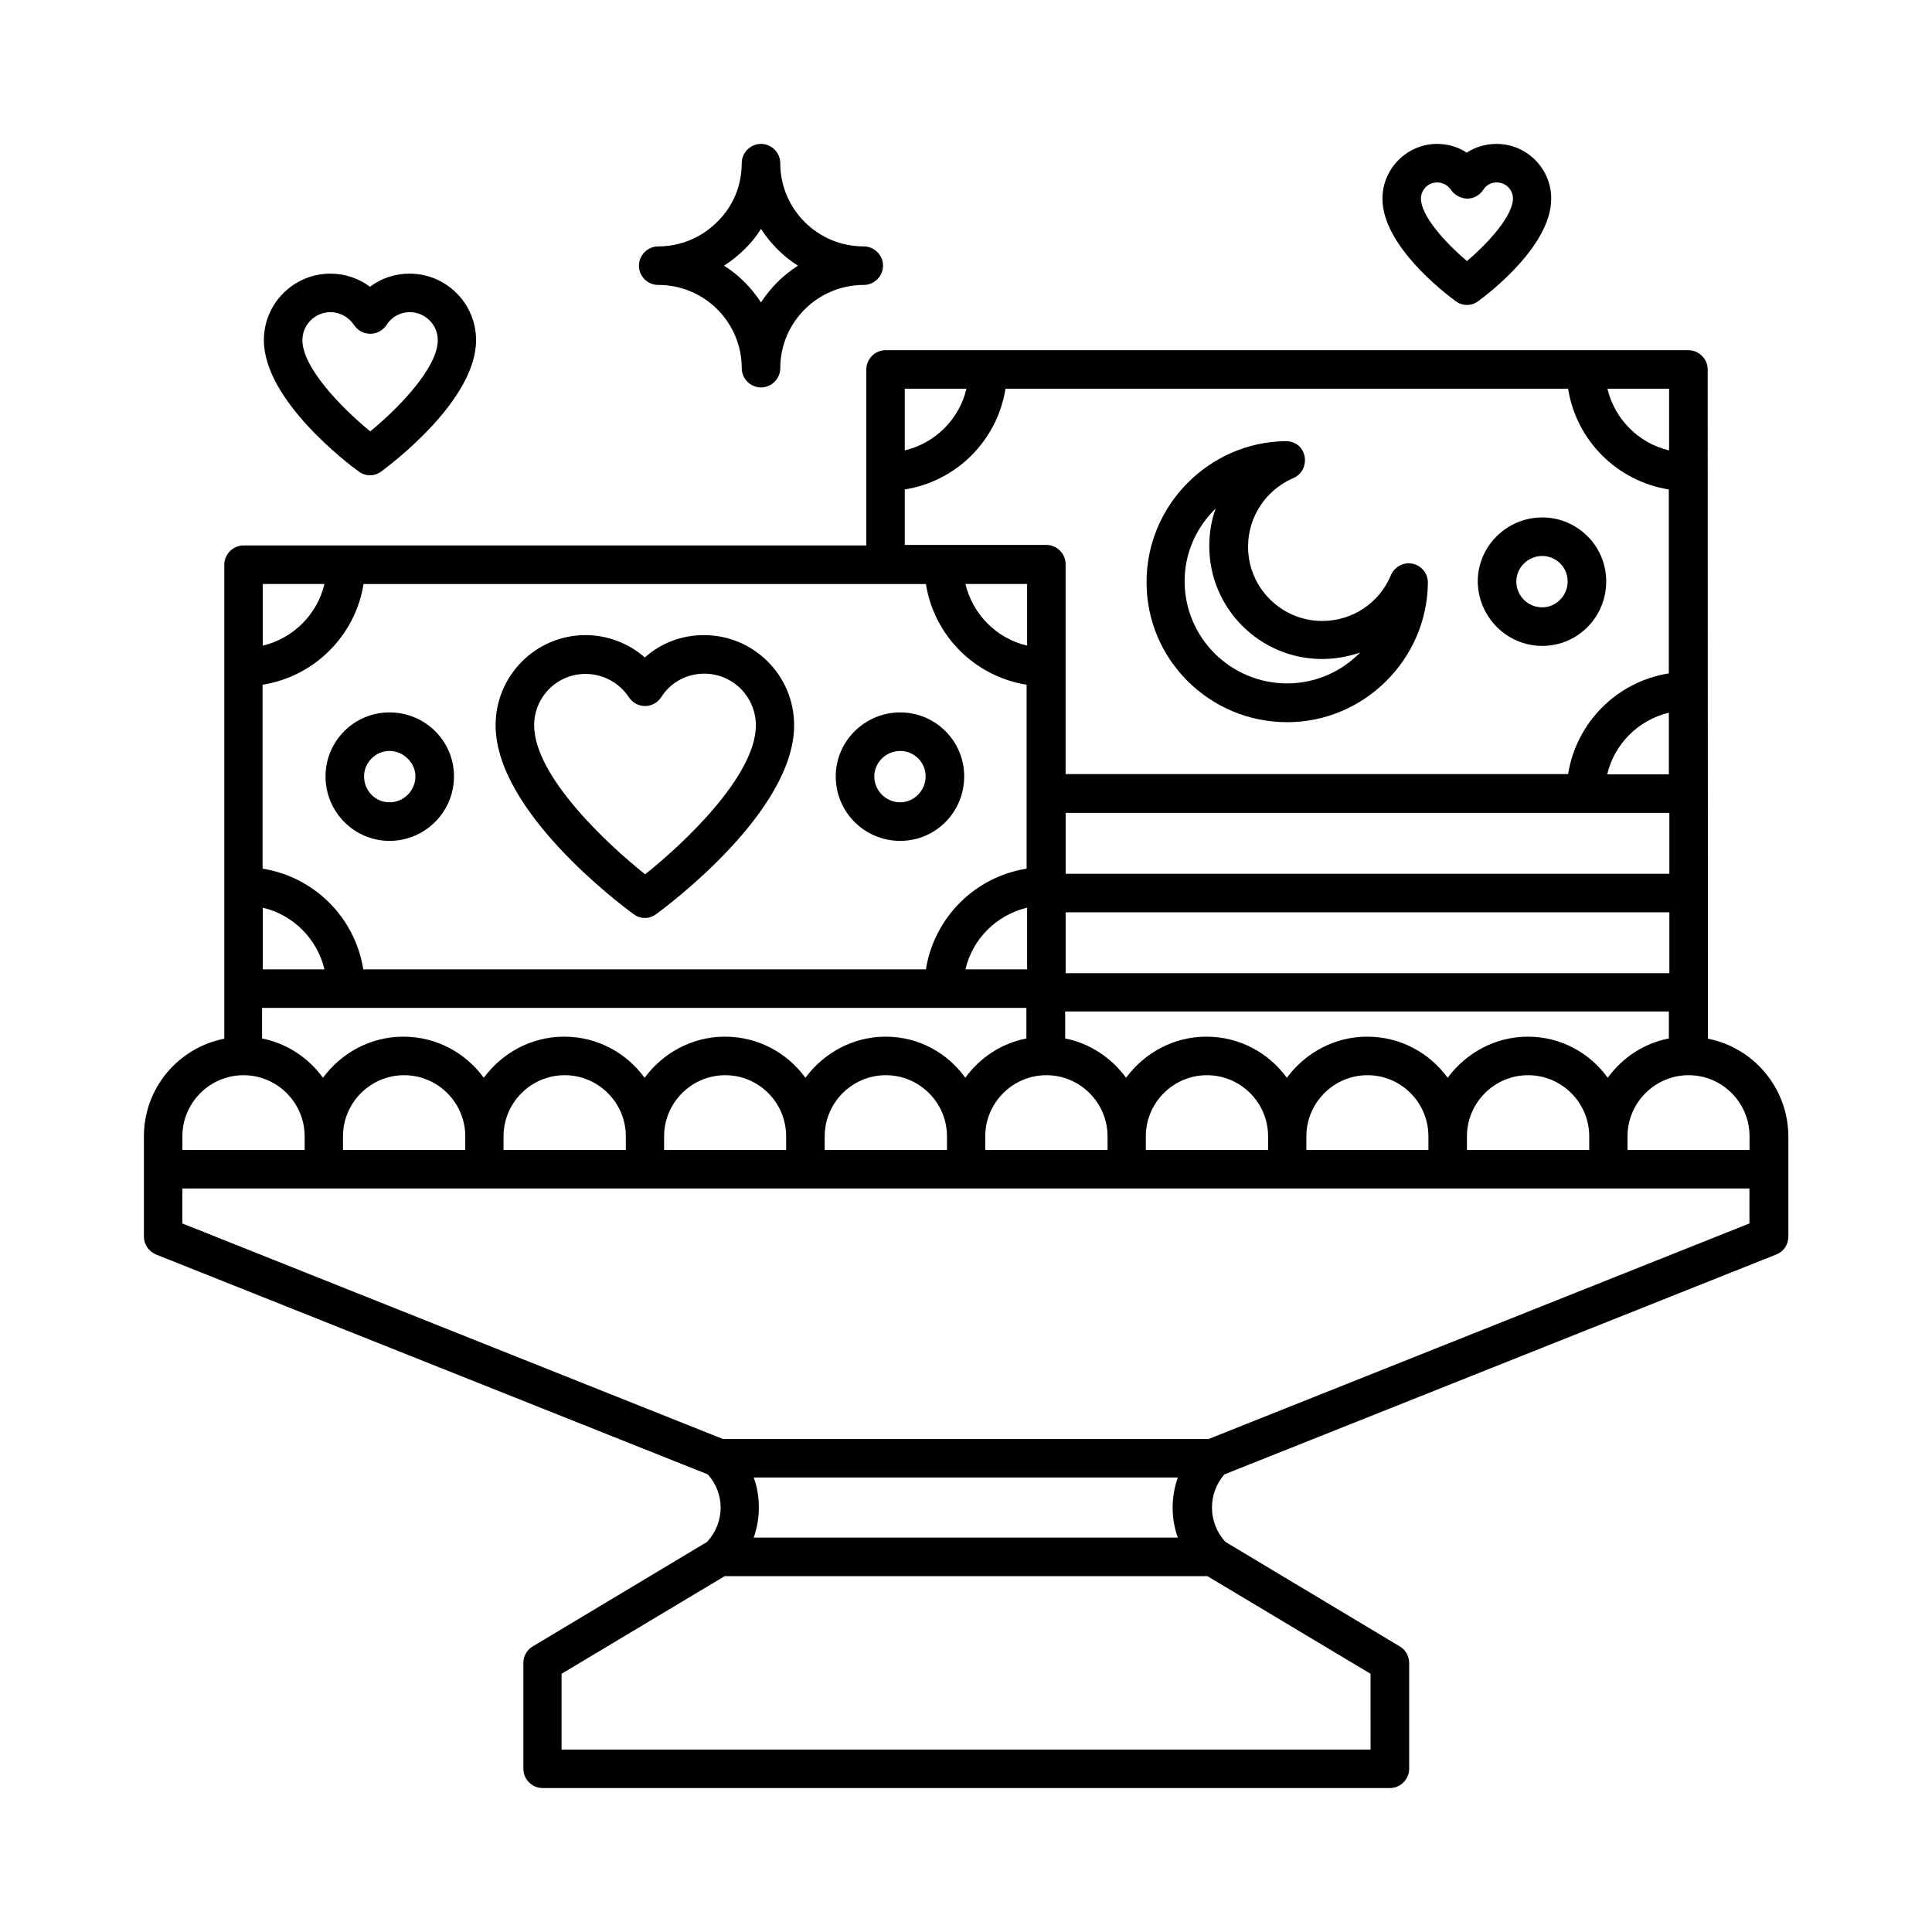
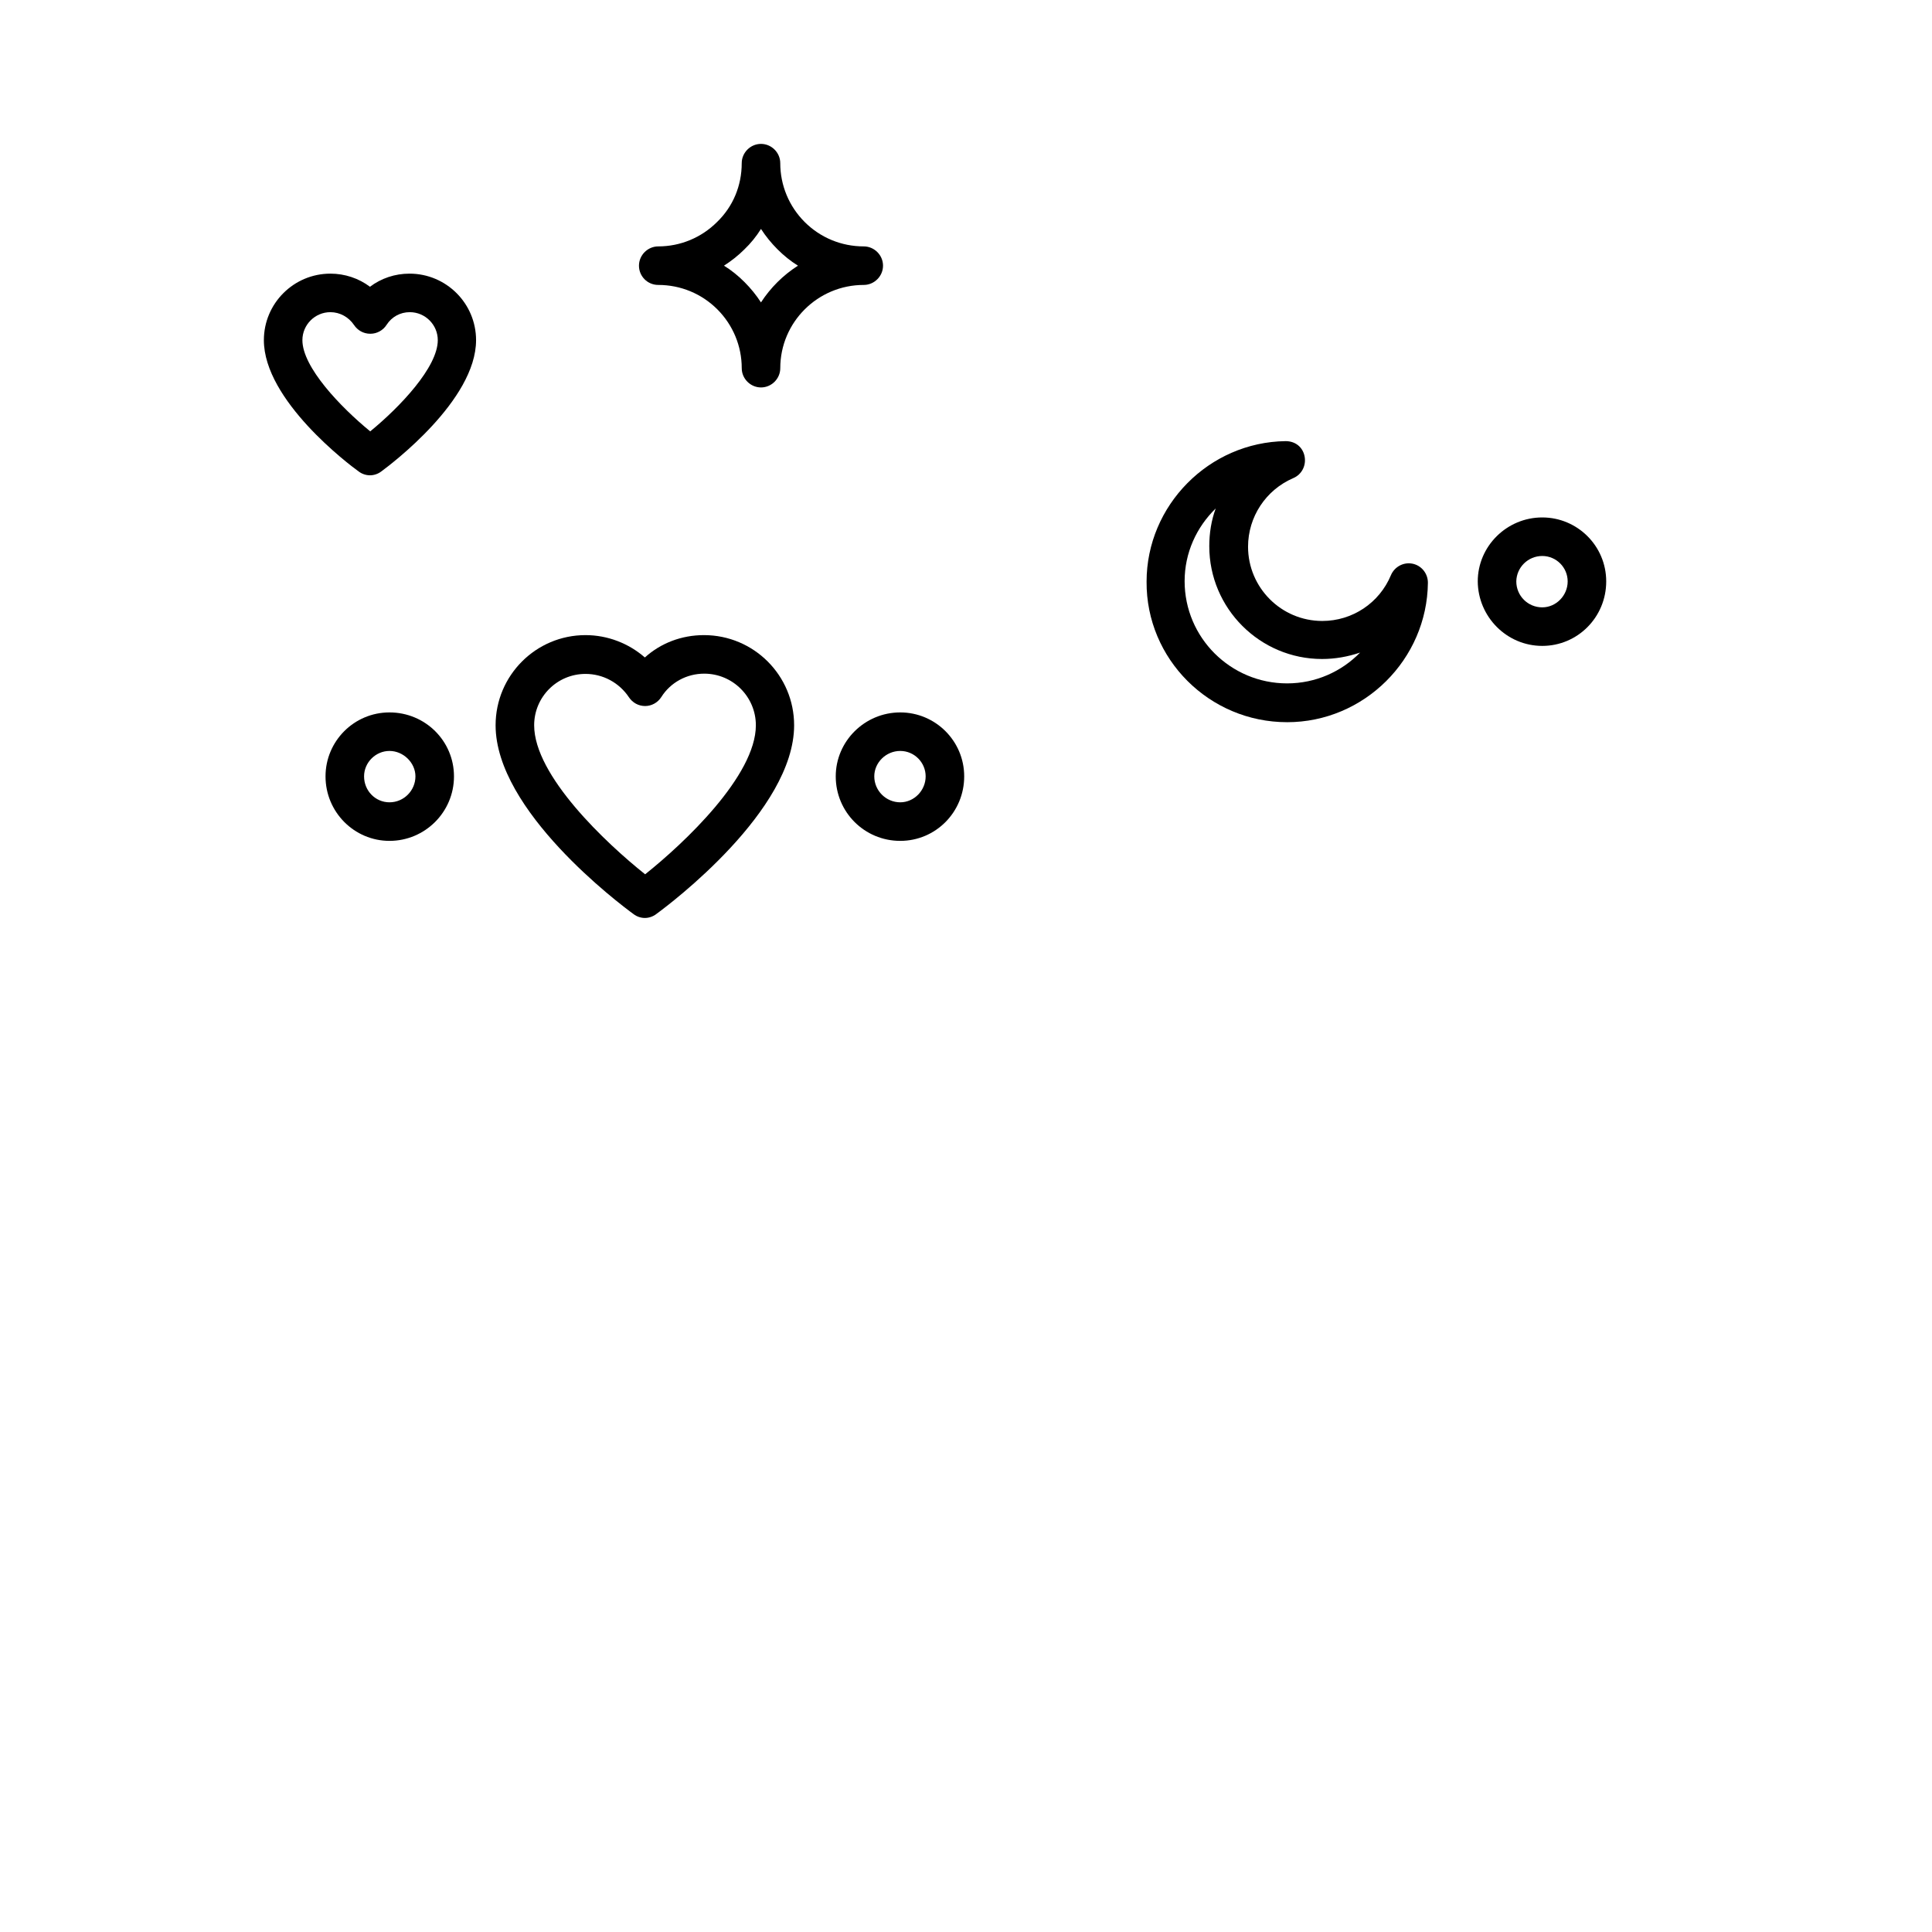
<svg xmlns="http://www.w3.org/2000/svg" fill="#000000" width="800px" height="800px" version="1.1" viewBox="144 144 512 512">
  <g>
-     <path d="m596.62 419.27-0.066-177.36c0-2.793-2.316-5.106-5.106-5.106h-212.76c-2.793 0-5.106 2.316-5.106 5.106v46.637h-165.03c-2.793 0-5.106 2.316-5.106 5.106v125.61c-12.121 2.383-21.309 13.004-21.309 25.871v26.551c0 2.109 1.293 3.949 3.199 4.766l146.24 58.277c2.18 2.449 3.402 5.516 3.402 8.781 0 3.402-1.293 6.606-3.609 9.121l-46.227 27.711c-1.566 0.953-2.449 2.586-2.449 4.356v28.051c0 2.793 2.316 5.106 5.106 5.106h224.54c2.793 0 5.106-2.316 5.106-5.106v-28.051c0-1.77-0.953-3.473-2.449-4.356l-46.227-27.711c-4.699-5.039-4.766-12.801-0.273-17.906l146.24-58.277c1.973-0.75 3.199-2.656 3.199-4.766v-26.551c-0.07-12.797-9.195-23.484-21.312-25.867zm11.027 25.871v3.609h-32.34v-3.609c0-8.918 7.285-16.203 16.203-16.203 8.922 0 16.137 7.285 16.137 16.203zm-42.551 3.609h-32.34v-3.609c0-8.918 7.285-16.203 16.203-16.203 8.918 0 16.203 7.285 16.203 16.203l0.004 3.609zm-16.137-30.023c-8.781 0-16.477 4.356-21.309 10.895-4.832-6.606-12.527-10.895-21.309-10.895s-16.477 4.356-21.309 10.895c-4.832-6.606-12.527-10.895-21.309-10.895s-16.477 4.356-21.309 10.895c-3.812-5.242-9.531-9.121-16.137-10.418v-7.148h159.99v7.148c-6.672 1.293-12.324 5.106-16.203 10.418-4.699-6.539-12.395-10.895-21.109-10.895zm-26.414 30.023h-32.34v-3.609c0-8.918 7.285-16.203 16.203-16.203 8.918 0 16.137 7.285 16.137 16.203zm-42.551 0h-32.34v-3.609c0-8.918 7.285-16.203 16.203-16.203s16.203 7.285 16.203 16.203v3.609zm-42.551 0h-32.34v-3.609c0-8.918 7.285-16.203 16.203-16.203 8.918 0 16.203 7.285 16.203 16.203v3.609zm-42.555 0h-32.336v-3.609c0-8.918 7.285-16.203 16.203-16.203 8.918 0 16.203 7.285 16.203 16.203v3.609zm-16.133-30.023c-8.781 0-16.477 4.356-21.309 10.895-4.832-6.606-12.527-10.895-21.309-10.895s-16.477 4.356-21.309 10.895c-4.832-6.606-12.527-10.895-21.309-10.895s-16.477 4.356-21.309 10.895c-4.832-6.606-12.527-10.895-21.309-10.895s-16.477 4.356-21.309 10.895c-3.812-5.242-9.531-9.121-16.137-10.418v-8.102h202.55v8.102c-6.672 1.293-12.324 5.106-16.203 10.418-4.641-6.539-12.332-10.895-21.047-10.895zm-26.418 30.023h-32.34v-3.609c0-8.918 7.285-16.203 16.203-16.203 8.922 0 16.137 7.285 16.137 16.203zm-42.551 0h-32.34v-3.609c0-8.918 7.285-16.203 16.203-16.203 8.918 0 16.203 7.285 16.203 16.203l0.004 3.609zm-42.551 0h-32.34v-3.609c0-8.918 7.285-16.203 16.203-16.203 8.918 0 16.203 7.285 16.203 16.203v3.609zm-26.895-149.98h138.14 0.137 0.137 10.621c2.18 13.754 13.004 24.508 26.688 26.688v48.746c-13.754 2.18-24.508 13.004-26.688 26.688h-149.1c-2.18-13.754-13.004-24.508-26.688-26.688v-48.746c13.75-2.18 24.578-13.004 26.754-26.688zm186.07 103.14v-16.137h159.99v16.137zm159.99-42.484v16.137h-159.99v-16.137zm-16.473-10.211c1.906-8.102 8.305-14.434 16.34-16.34v16.34zm-153.73-34.109c-8.102-1.906-14.434-8.305-16.34-16.34h16.34zm0 69.441v16.34h-16.34c1.836-8.031 8.238-14.434 16.34-16.34zm-202.55 16.34v-16.34c8.102 1.906 14.434 8.305 16.34 16.34zm372.68-137.53c-8.102-1.906-14.434-8.305-16.34-16.34h16.34zm-186.21-16.34c-1.906 8.102-8.305 14.434-16.34 16.34v-16.34zm-16.34 26.691c13.754-2.18 24.508-13.004 26.688-26.688h149.1c2.18 13.754 13.004 24.508 26.688 26.688v48.746c-13.754 2.18-24.508 13.004-26.688 26.688h-133.17v-55.625c0-2.793-2.316-5.106-5.106-5.106h-37.512zm-153.8 25.055c-1.906 8.102-8.305 14.434-16.34 16.34v-16.34zm-37.648 146.38c0-8.918 7.285-16.203 16.203-16.203s16.203 7.285 16.203 16.203v3.609h-32.406zm314.81 162.51h-214.32v-20.086l43.23-25.871h127.93l43.23 25.871 0.004 20.086zm-163.4-72.098h112.4c-1.84 5.176-1.84 10.824 0 15.93h-112.4c0.887-2.519 1.363-5.242 1.363-7.965s-0.41-5.445-1.363-7.965zm120.57-10.211h-128.74l-143.25-57.121v-9.258h415.3v9.258z" />
    <path d="m311.9 386.25c0.887 0.68 1.973 1.02 2.996 1.02 1.02 0 2.109-0.34 2.996-1.02 3.746-2.723 36.559-27.438 36.559-50.039 0-13.207-10.688-23.898-23.898-23.898-5.922 0-11.438 2.109-15.66 5.922-4.289-3.746-9.871-5.922-15.727-5.922-13.141 0-23.828 10.688-23.828 23.898 0.004 22.668 32.82 47.316 36.562 50.039zm-12.73-63.656c4.629 0 8.918 2.316 11.508 6.195 0.953 1.43 2.519 2.316 4.289 2.316 1.703 0 3.336-0.887 4.289-2.383 2.449-3.879 6.738-6.195 11.371-6.195 7.559 0 13.684 6.129 13.684 13.684 0 13.344-18.996 31.25-29.344 39.488-10.348-8.238-29.41-26.145-29.41-39.488-0.004-7.492 6.059-13.617 13.613-13.617z" />
    <path d="m382.57 366.84c9.395 0 16.953-7.625 16.953-17.09 0-9.395-7.625-16.953-16.953-16.953-9.395 0-17.09 7.625-17.09 16.953 0 9.465 7.625 17.09 17.09 17.09zm0-23.832c3.746 0 6.738 3.062 6.738 6.738 0 3.746-3.062 6.875-6.738 6.875-3.746 0-6.875-3.062-6.875-6.875-0.004-3.672 3.129-6.738 6.875-6.738z" />
    <path d="m247.22 366.84c9.395 0 17.09-7.625 17.09-17.09 0-9.395-7.625-16.953-17.09-16.953-9.395 0-16.953 7.625-16.953 16.953 0 9.465 7.625 17.09 16.953 17.09zm0-23.832c3.676 0 6.875 3.133 6.875 6.738 0 3.746-3.062 6.875-6.875 6.875-3.746 0-6.738-3.062-6.738-6.875-0.004-3.672 3.062-6.738 6.738-6.738z" />
    <path d="m485.1 335.39c20.355 0 37.105-16.613 37.309-36.969 0-2.449-1.703-4.562-4.086-5.039-2.383-0.477-4.766 0.816-5.719 3.062-3.062 7.352-10.211 12.117-18.18 12.117-10.895 0-19.676-8.852-19.676-19.676 0-7.898 4.699-15.047 11.984-18.18 2.246-0.953 3.473-3.336 2.996-5.785-0.477-2.383-2.383-4.016-5.039-4.016-20.289 0.273-36.832 17.02-36.832 37.242-0.137 20.496 16.613 37.242 37.242 37.242zm-18.926-56.645c-1.156 3.133-1.703 6.535-1.703 10.008 0 16.477 13.414 29.887 29.887 29.887 3.473 0 6.875-0.613 10.078-1.703-4.902 5.039-11.777 8.168-19.336 8.168-14.977 0-27.164-12.117-27.164-27.098 0-7.481 3.133-14.289 8.238-19.262z" />
    <path d="m552.71 315.17c9.395 0 16.953-7.625 16.953-17.09 0-9.395-7.625-16.953-16.953-16.953-9.395 0-17.09 7.625-17.09 16.953 0.07 9.395 7.695 17.09 17.09 17.09zm0-23.828c3.746 0 6.738 3.062 6.738 6.738 0 3.746-3.062 6.875-6.738 6.875-3.812 0-6.875-3.062-6.875-6.875 0.066-3.742 3.129-6.738 6.875-6.738z" />
    <path d="m239.05 268.94c0.887 0.68 1.973 1.02 2.996 1.02 1.02 0 2.109-0.34 2.996-1.02 2.586-1.906 25.121-18.859 25.121-34.789 0-9.734-7.898-17.633-17.633-17.633-3.879 0-7.488 1.227-10.484 3.473-2.996-2.246-6.672-3.473-10.484-3.473-9.734 0-17.633 7.898-17.633 17.633 0 15.93 22.535 32.949 25.121 34.789zm-7.488-42.211c2.519 0 4.832 1.293 6.262 3.402 0.953 1.43 2.519 2.316 4.289 2.316h0.066c1.703 0 3.336-0.887 4.289-2.383 1.363-2.109 3.609-3.336 6.129-3.336 4.086 0 7.422 3.336 7.422 7.422 0 7.148-10.008 17.703-17.906 24.168-7.898-6.469-17.973-17.02-17.973-24.168 0-4.086 3.336-7.422 7.422-7.422z" />
-     <path d="m529.76 223.8c0.887 0.68 1.973 1.02 2.996 1.02 1.02 0 2.109-0.34 2.996-1.02 3.269-2.383 19.336-14.844 19.336-27.164 0-8.035-6.535-14.5-14.5-14.5-2.859 0-5.582 0.816-7.898 2.316-2.246-1.5-4.969-2.316-7.828-2.316-7.965 0-14.5 6.535-14.5 14.5-0.004 12.324 16.133 24.781 19.398 27.164zm-4.898-31.453c1.43 0 2.859 0.75 3.676 1.973 0.883 1.43 2.859 2.316 4.289 2.316 1.703 0 3.336-0.887 4.289-2.383 0.75-1.227 2.109-1.906 3.539-1.906 2.383 0 4.289 1.906 4.289 4.289 0 4.492-6.398 11.641-12.188 16.543-5.785-4.902-12.188-11.984-12.188-16.543 0.004-2.383 1.91-4.289 4.293-4.289z" />
    <path d="m318.44 219.51c5.922 0 11.508 2.316 15.66 6.469 4.152 4.152 6.469 9.734 6.469 15.59 0 2.793 2.316 5.106 5.106 5.106 2.793 0 5.106-2.316 5.106-5.106 0-12.188 9.941-22.059 22.125-22.059 2.793 0 5.106-2.316 5.106-5.106 0-2.793-2.316-5.106-5.106-5.106-5.922 0-11.508-2.316-15.66-6.469-4.152-4.152-6.469-9.734-6.469-15.59 0-2.793-2.316-5.106-5.106-5.106-2.793 0-5.106 2.316-5.106 5.106 0 5.992-2.316 11.508-6.535 15.59-4.152 4.152-9.734 6.469-15.59 6.469-2.793 0-5.106 2.316-5.106 5.106-0.004 2.793 2.246 5.106 5.106 5.106zm22.805-9.395c1.703-1.633 3.199-3.473 4.426-5.445 1.227 1.906 2.723 3.746 4.356 5.379 1.703 1.703 3.473 3.133 5.445 4.356-3.949 2.519-7.285 5.856-9.805 9.734-1.227-1.906-2.723-3.746-4.356-5.379-1.703-1.703-3.473-3.133-5.445-4.356 1.906-1.227 3.746-2.656 5.379-4.289z" />
  </g>
</svg>